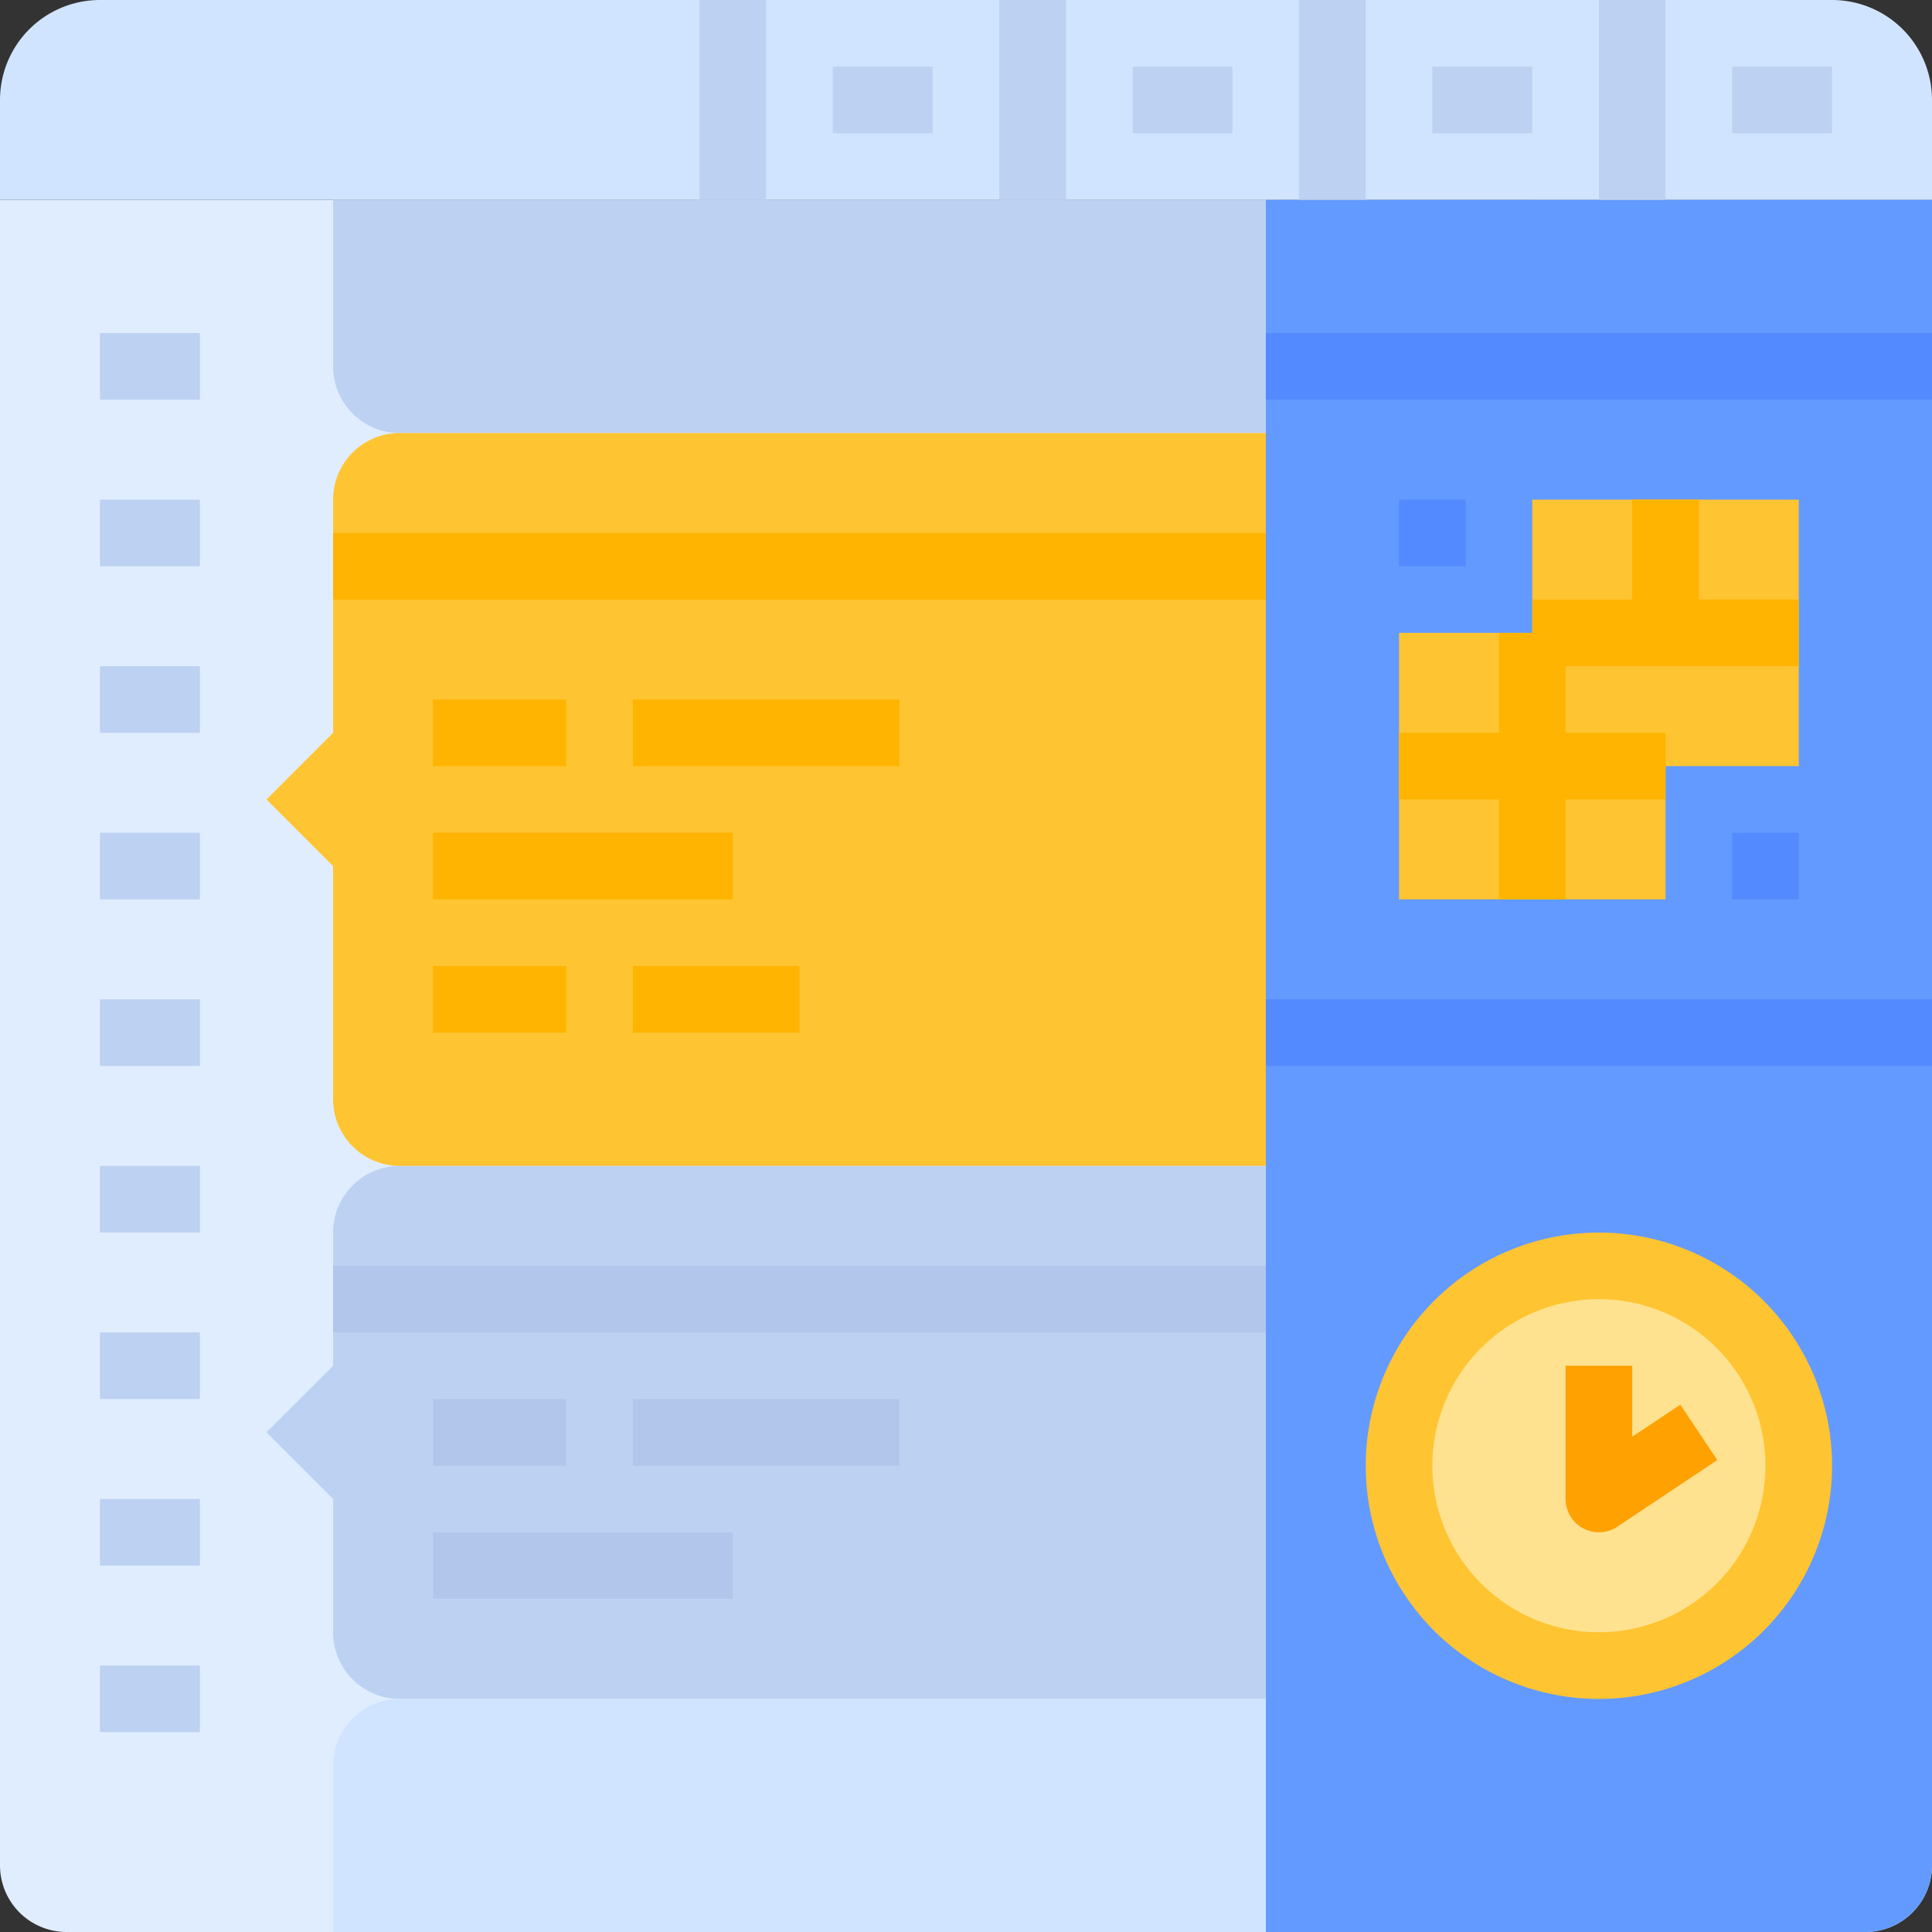
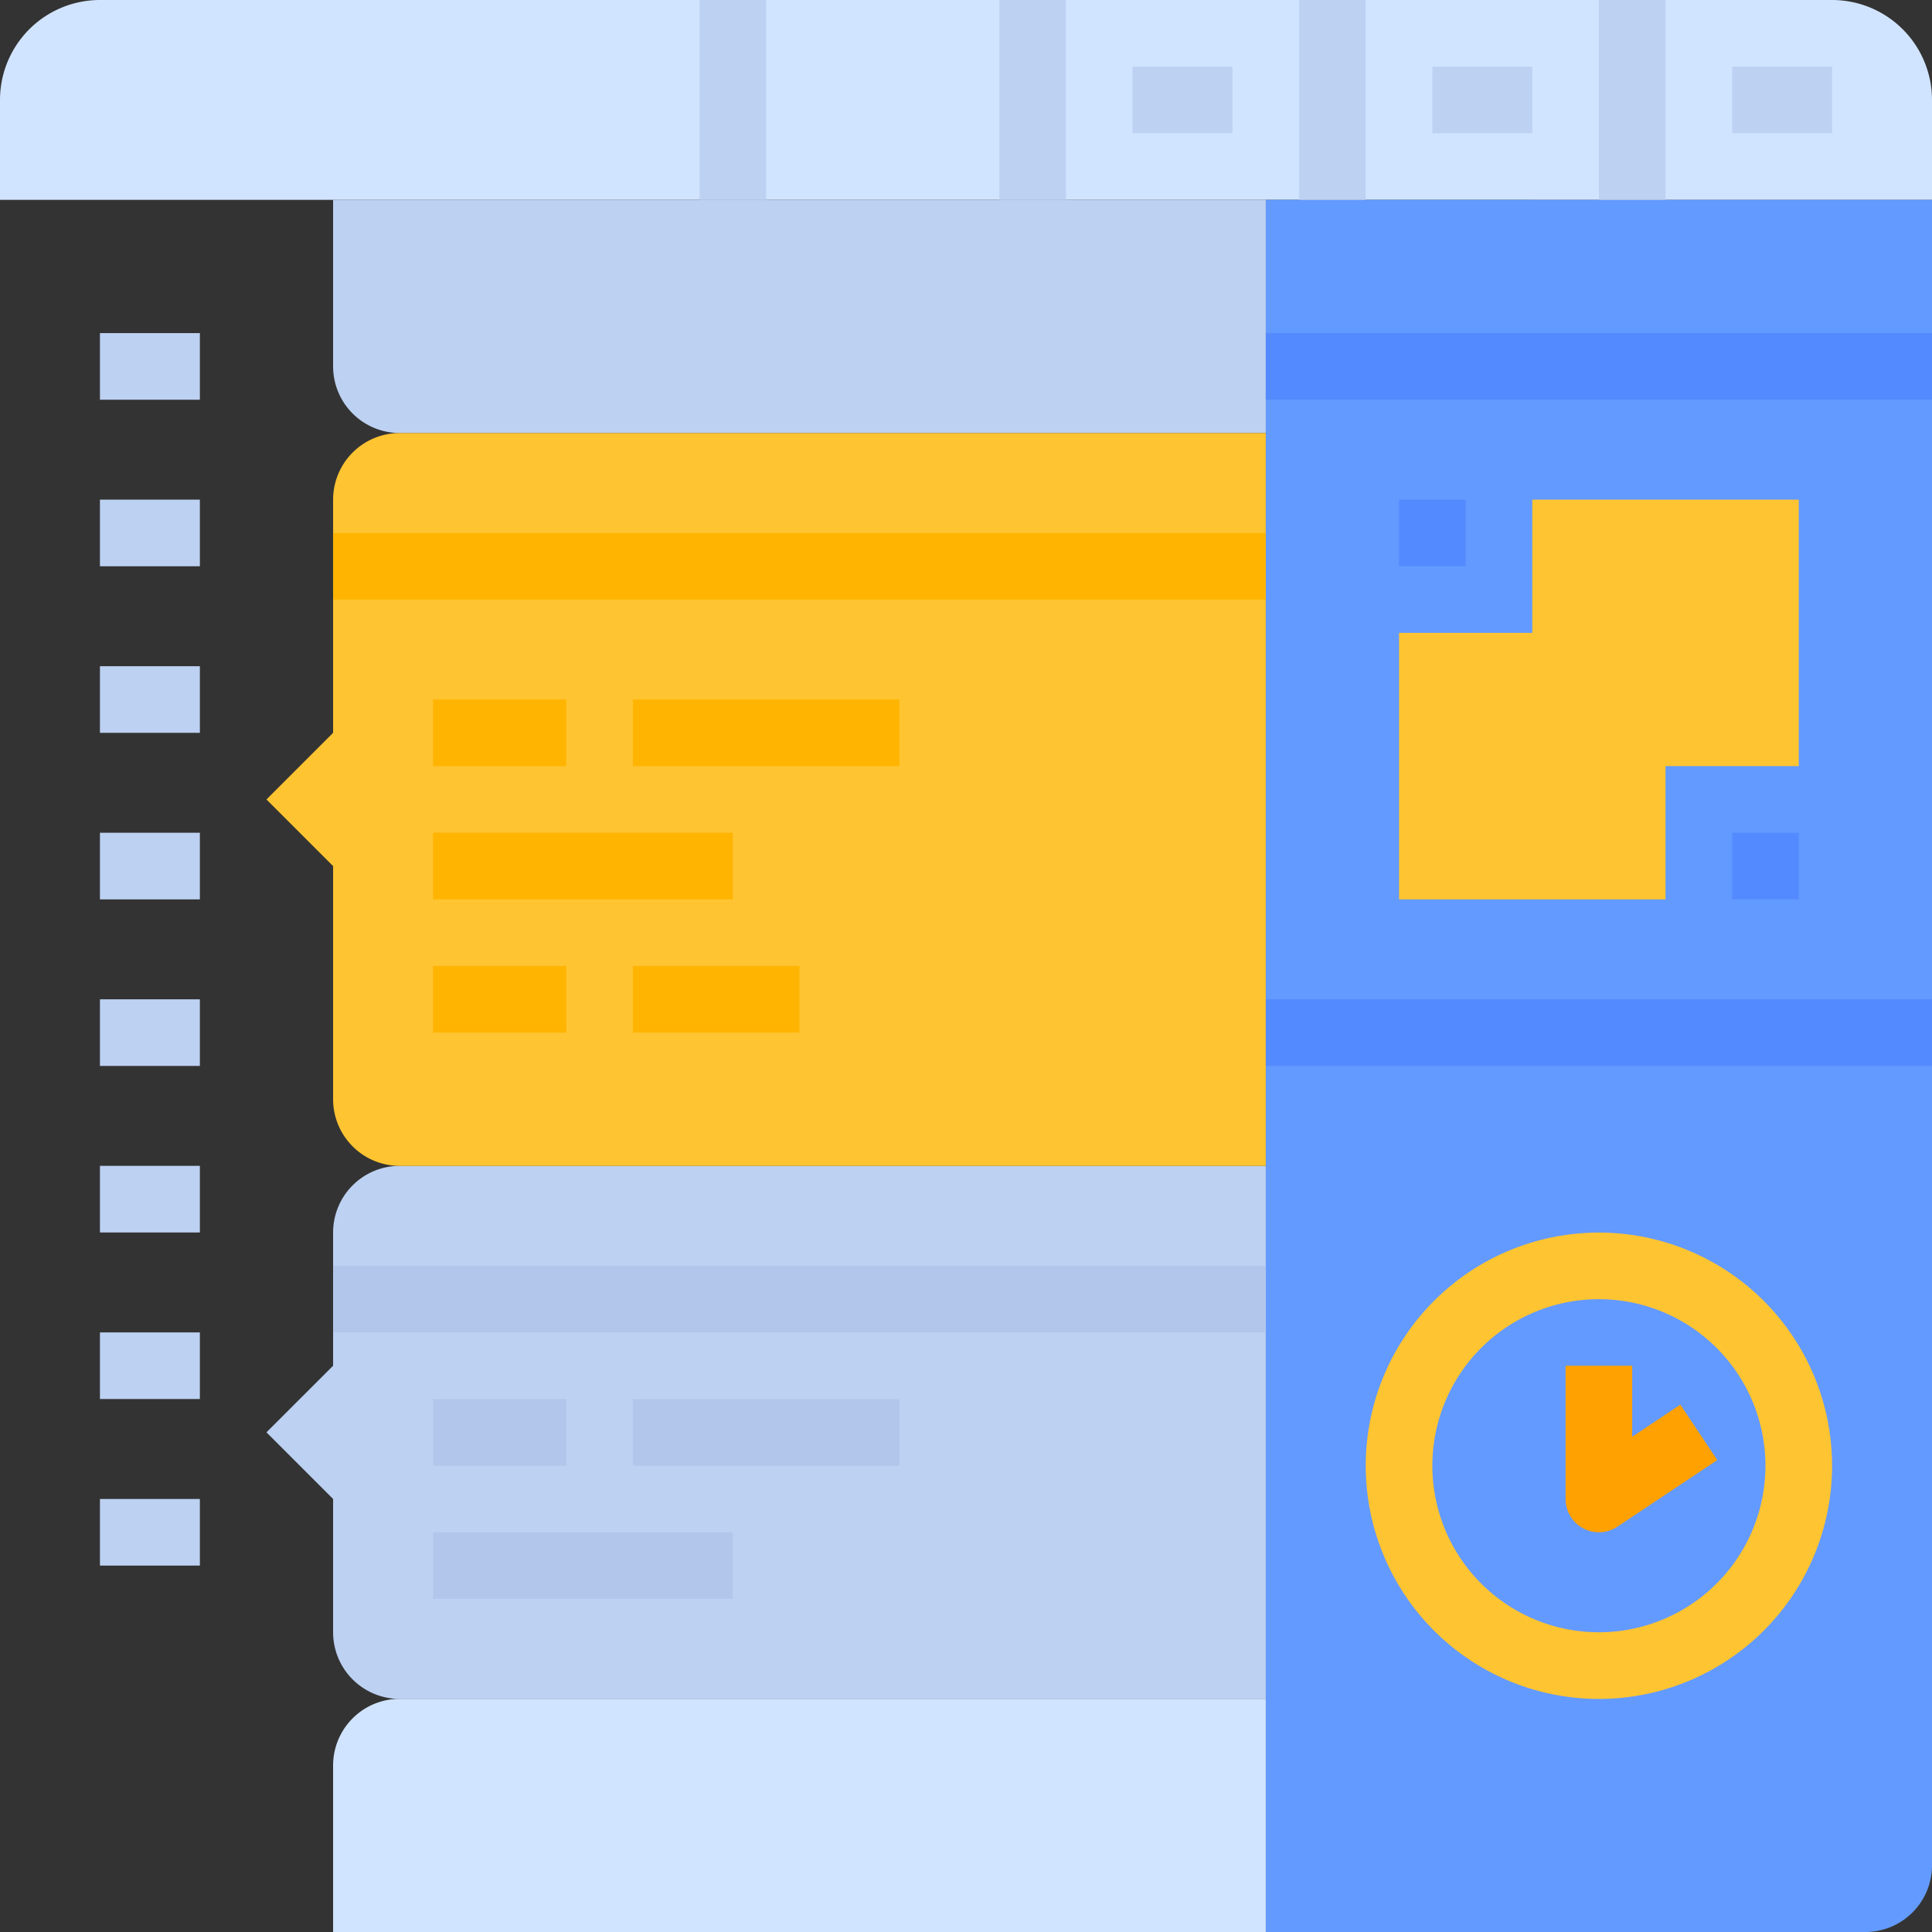
<svg xmlns="http://www.w3.org/2000/svg" width="70" height="70" viewBox="0 0 70 70">
  <rect x="0" y="0" width="70" height="70" fill="#333333" stroke="none" />
  <defs>
    <style>.a{fill:#e0edff;}.b{fill:#d1e4ff;}.c{fill:#639aff;}.d{fill:#ffc431;}.e{fill:#bdd1f2;}.f{fill:#ffb401;}.g{fill:#548aff;}.h{fill:#b2c6eb;}.i{fill:#ffe28f;}.j{fill:#ffa100;}</style>
  </defs>
  <g transform="translate(-24 -24)">
-     <path class="a" d="M94,72v60.345a2.414,2.414,0,0,1-2.414,2.414H26.414A2.414,2.414,0,0,1,24,132.345V72Z" transform="translate(0 -40.759)" />
    <path class="b" d="M24,31.241V27.621A3.621,3.621,0,0,1,27.621,24H90.379A3.621,3.621,0,0,1,94,27.621v3.621Z" transform="translate(0 0)" />
    <path class="c" d="M328,134.759V72h24.138v60.345a2.414,2.414,0,0,1-2.414,2.414Z" transform="translate(-258.138 -40.759)" />
    <path class="d" d="M369.655,153.655h4.828V144h-9.655v4.828H360v9.655h9.655Z" transform="translate(-285.31 -101.897)" />
    <path class="e" d="M192,24h2.414v7.241H192Z" transform="translate(-142.655 0)" />
    <path class="e" d="M264,24h2.414v7.241H264Z" transform="translate(-203.793 0)" />
    <path class="e" d="M336,24h2.414v7.241H336Z" transform="translate(-264.931 0)" />
    <path class="e" d="M408,24h2.414v7.241H408Z" transform="translate(-326.069 0)" />
-     <path class="e" d="M224,40h3.621v2.414H224Z" transform="translate(-169.828 -13.586)" />
    <path class="e" d="M296,40h3.621v2.414H296Z" transform="translate(-230.966 -13.586)" />
    <path class="e" d="M368,40h3.621v2.414H368Z" transform="translate(-292.103 -13.586)" />
    <path class="e" d="M440,40h3.621v2.414H440Z" transform="translate(-353.241 -13.586)" />
-     <path class="f" d="M374.483,150.034v-2.414h-3.621V144h-2.414v3.621h-3.621v1.207h-1.207v3.621H360v2.414h3.621v3.621h2.414v-3.621h3.621v-2.414h-3.621v-2.414Z" transform="translate(-285.31 -101.897)" />
    <path class="g" d="M360,144h2.414v2.414H360Z" transform="translate(-285.31 -101.897)" />
    <path class="g" d="M440,224h2.414v2.414H440Z" transform="translate(-353.241 -169.828)" />
    <g transform="translate(27.621 36.069)">
      <path class="e" d="M48,104h3.621v2.414H48Z" transform="translate(-48 -104)" />
      <path class="e" d="M48,144h3.621v2.414H48Z" transform="translate(-48 -137.966)" />
      <path class="e" d="M48,184h3.621v2.414H48Z" transform="translate(-48 -171.931)" />
      <path class="e" d="M48,224h3.621v2.414H48Z" transform="translate(-48 -205.897)" />
      <path class="e" d="M48,264h3.621v2.414H48Z" transform="translate(-48 -239.862)" />
      <path class="e" d="M48,304h3.621v2.414H48Z" transform="translate(-48 -273.828)" />
      <path class="e" d="M48,344h3.621v2.414H48Z" transform="translate(-48 -307.793)" />
      <path class="e" d="M48,384h3.621v2.414H48Z" transform="translate(-48 -341.759)" />
-       <path class="e" d="M48,424h3.621v2.414H48Z" transform="translate(-48 -375.724)" />
      <path class="e" d="M124.207,304H92.828a2.414,2.414,0,0,0-2.414,2.414v4.828L88,313.655l2.414,2.414V320.9a2.414,2.414,0,0,0,2.414,2.414h31.379Z" transform="translate(-81.966 -273.828)" />
    </g>
    <path class="b" d="M104,440.448v-6.035A2.414,2.414,0,0,1,106.414,432h31.379v8.448Z" transform="translate(-67.931 -346.448)" />
    <path class="e" d="M137.793,80.448H106.414A2.414,2.414,0,0,1,104,78.034V72h33.793Z" transform="translate(-67.931 -40.759)" />
    <path class="d" d="M124.207,128H92.828a2.414,2.414,0,0,0-2.414,2.414v8.448L88,141.276l2.414,2.414v8.448a2.414,2.414,0,0,0,2.414,2.414h31.379Z" transform="translate(-54.345 -88.31)" />
    <path class="f" d="M128,192h4.828v2.414H128Z" transform="translate(-88.31 -142.655)" />
    <path class="f" d="M176,192h9.655v2.414H176Z" transform="translate(-129.069 -142.655)" />
    <path class="f" d="M128,224h10.862v2.414H128Z" transform="translate(-88.31 -169.828)" />
    <path class="f" d="M128,256h4.828v2.414H128Z" transform="translate(-88.31 -197)" />
    <path class="f" d="M176,256h6.034v2.414H176Z" transform="translate(-129.069 -197)" />
    <path class="f" d="M104,152h33.793v2.414H104Z" transform="translate(-67.931 -108.69)" />
    <path class="h" d="M128,360h4.828v2.414H128Z" transform="translate(-88.31 -285.31)" />
    <path class="h" d="M176,360h9.655v2.414H176Z" transform="translate(-129.069 -285.31)" />
    <path class="h" d="M128,392h10.862v2.414H128Z" transform="translate(-88.31 -312.483)" />
-     <path class="h" d="M104,328h33.793v2.414H104Z" transform="translate(-67.931 -258.138)" />
+     <path class="h" d="M104,328h33.793v2.414H104" transform="translate(-67.931 -258.138)" />
    <path class="g" d="M328,104h24.138v2.414H328Z" transform="translate(-258.138 -67.931)" />
    <path class="g" d="M328,264h24.138v2.414H328Z" transform="translate(-258.138 -203.793)" />
-     <circle class="i" cx="7.241" cy="7.241" r="7.241" transform="translate(74.69 69.862)" />
    <path class="d" d="M360.448,336.9a8.448,8.448,0,1,1,8.448-8.448A8.448,8.448,0,0,1,360.448,336.9Zm0-14.483a6.034,6.034,0,1,0,6.034,6.034,6.034,6.034,0,0,0-6.034-6.034Z" transform="translate(-278.517 -251.345)" />
    <path class="j" d="M401.207,358.034A1.207,1.207,0,0,1,400,356.828V352h2.414v2.573l1.744-1.163,1.339,2.008-3.621,2.414A1.207,1.207,0,0,1,401.207,358.034Z" transform="translate(-319.276 -278.517)" />
  </g>
</svg>